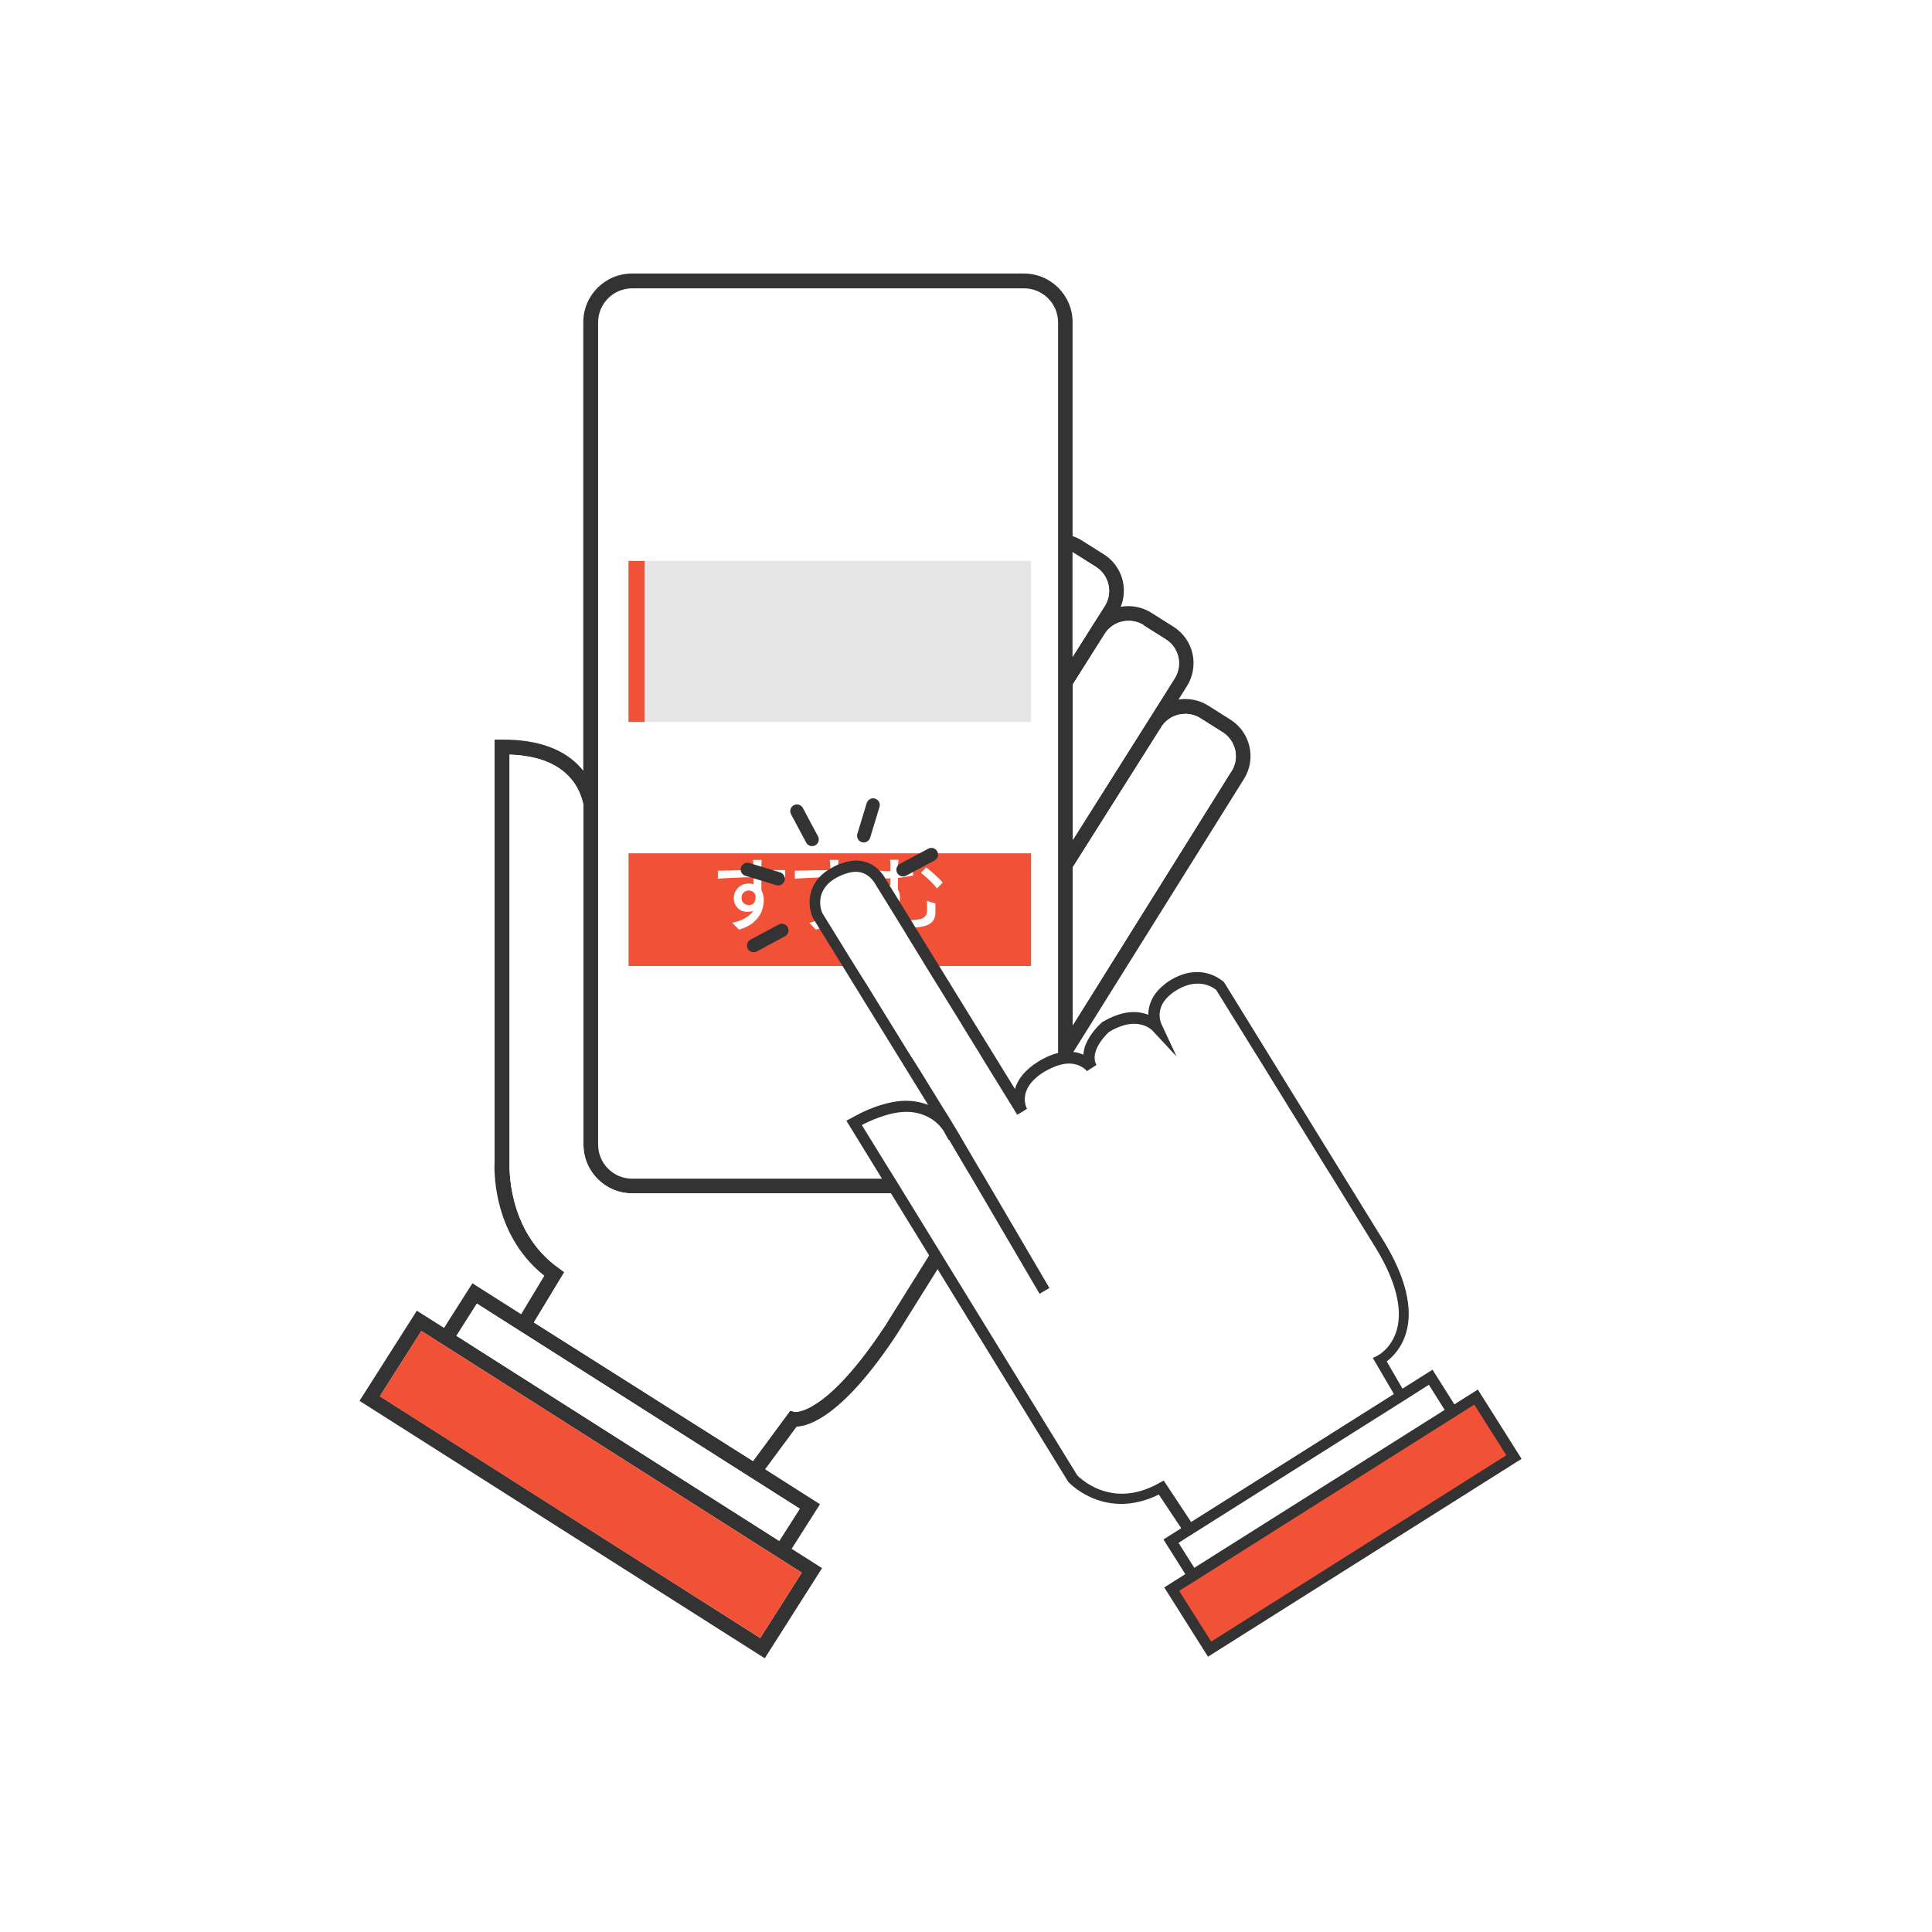
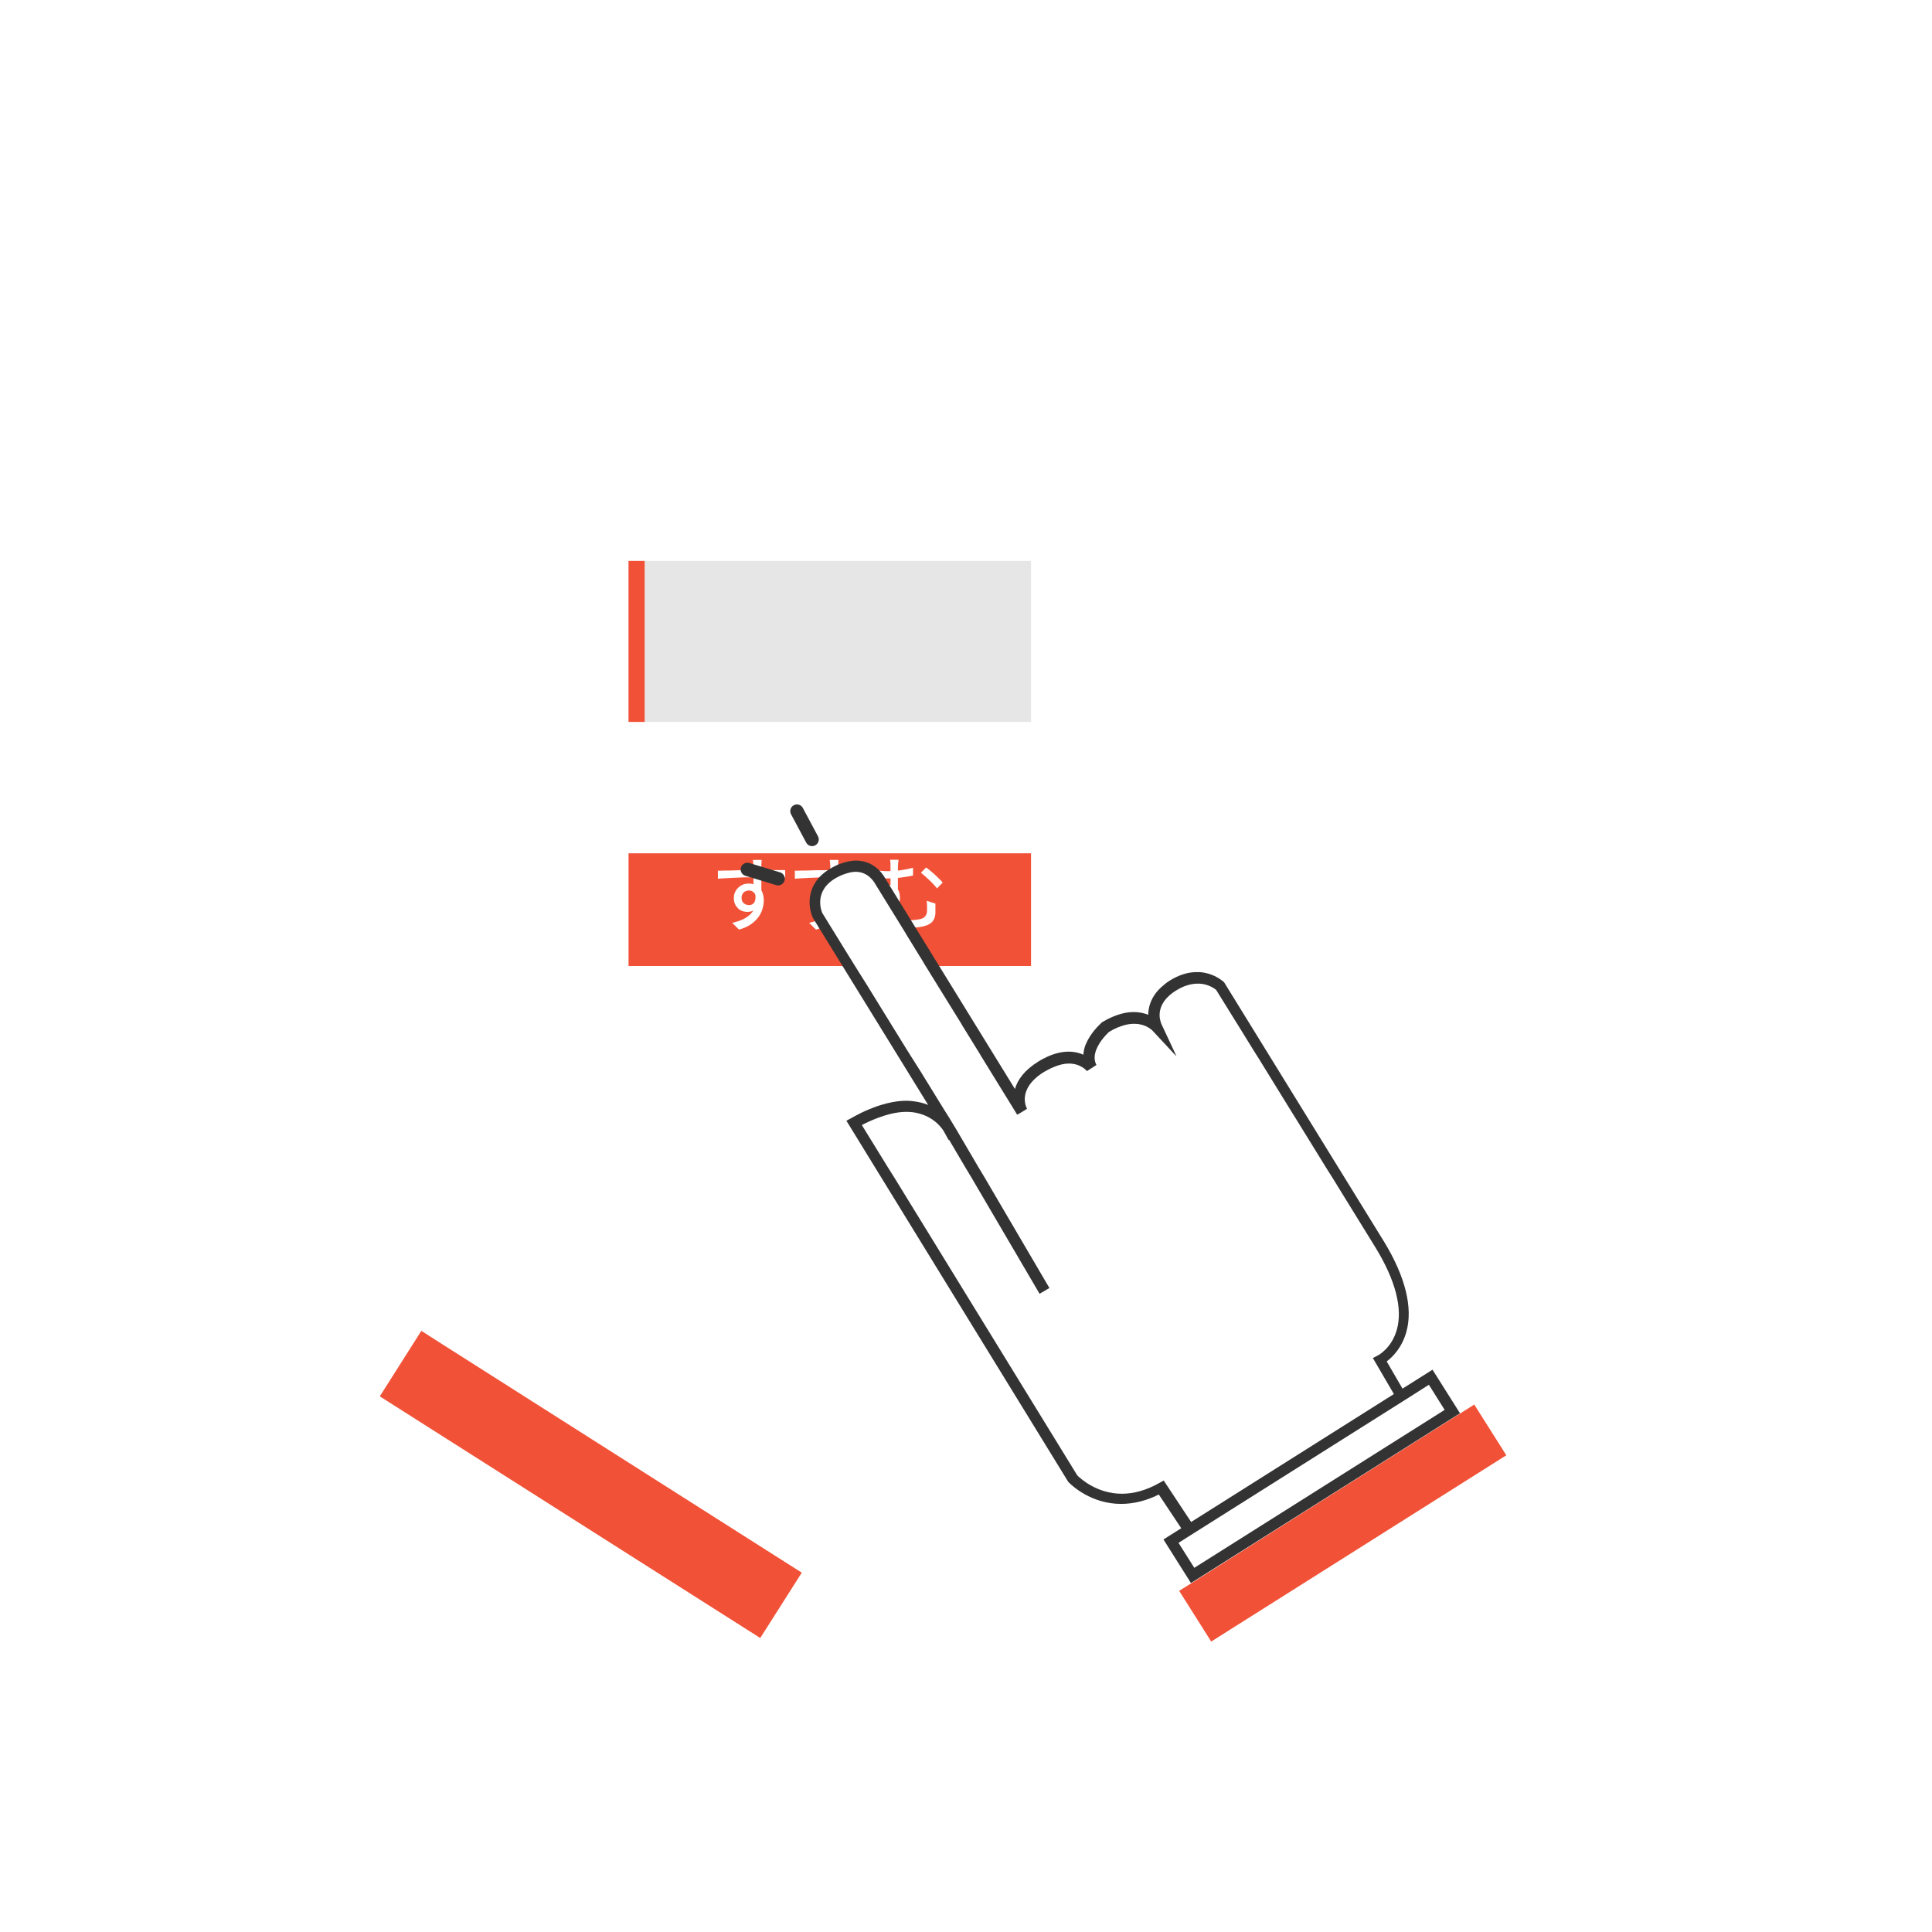
<svg xmlns="http://www.w3.org/2000/svg" id="_レイヤー_2" data-name="レイヤー 2" viewBox="0 0 120 120">
  <defs>
    <style>
      .cls-1 {
        fill: #e6e6e6;
      }

      .cls-2, .cls-3 {
        fill: #f15237;
      }

      .cls-4 {
        isolation: isolate;
      }

      .cls-3 {
        filter: url(#drop-shadow-1);
      }

      .cls-5 {
        fill: #fff;
      }

      .cls-6 {
        fill: none;
        stroke: #333;
        stroke-linecap: round;
        stroke-linejoin: round;
        stroke-width: .83px;
      }

      .cls-7 {
        fill: #333;
      }
    </style>
    <filter id="drop-shadow-1" x="39.04" y="52" width="25" height="8" filterUnits="userSpaceOnUse">
      <feOffset dx="0" dy="1" />
      <feGaussianBlur result="blur" stdDeviation="0" />
      <feFlood flood-color="#b2362d" flood-opacity="1" />
      <feComposite in2="blur" operator="in" />
      <feComposite in="SourceGraphic" />
    </filter>
  </defs>
  <g id="_下層7_インターネット投票の方法_説明" data-name="下層7_インターネット投票の方法・説明">
    <g>
      <circle class="cls-5" cx="60" cy="60" r="60" />
      <g>
        <path class="cls-5" d="M37.15,20.02c0-1.16.95-2.11,2.11-2.11h24.35c1.16,0,2.11.95,2.11,2.11v51.08c0,1.16-.95,2.11-2.11,2.11h-24.35c-1.16,0-2.11-.95-2.11-2.11V20.02Z" />
-         <path class="cls-7" d="M29.34,79.71l-1.76,2.77-1.69-1.07-3.56,5.6,25.17,15.99,3.56-5.6-1.89-1.2,1.76-2.77-3.41-2.17,1.96-2.65c.81-.03,2.92-.71,6.25-5.77l5.45-8.72h2.43c1.66,0,3.02-1.35,3.02-3.02v-5.7l10.63-17.01c.79-1.25.41-2.9-.83-3.69l-1.38-.87c-.55-.35-1.22-.48-1.85-.38l.52-.83c.38-.6.5-1.32.35-2.02-.16-.7-.58-1.29-1.18-1.67l-1.38-.87c-.57-.36-1.26-.49-1.9-.37.48-1.18.06-2.56-1.05-3.26l-1.38-.87c-.17-.11-.36-.19-.56-.26v-13.29c0-1.66-1.35-3.02-3.02-3.02h-24.35c-1.66,0-3.02,1.35-3.02,3.02v27.87s-.07-.1-.12-.15c-1.02-1.18-2.65-1.79-4.83-1.79h-.56s0,26.21,0,26.21c-.01.19-.26,4.43,3.09,7.09l-1.44,2.39-3.04-1.93ZM35.04,79.01l-.34-.25c-3.28-2.33-3.05-6.5-3.05-6.57v-25.32c1.72.06,2.99.55,3.78,1.46.46.52.69,1.12.81,1.66v21.11c0,1.66,1.35,3.02,3.02,3.02h20.85l-5.14,8.23c-3.36,5.09-5.22,5.35-5.59,5.35l-.3-.08-2.31,3.13-13.61-8.61,1.88-3.11ZM37.15,20.02c0-1.16.95-2.11,2.11-2.11h24.35c1.16,0,2.11.95,2.11,2.11v51.08c0,1.16-.95,2.11-2.11,2.11h-24.35c-1.16,0-2.11-.95-2.11-2.11V20.02ZM71.03,38.84l1.38.87c.4.25.67.64.78,1.1.1.46.02.93-.23,1.33l-.92,1.46h0s-5.4,8.56-5.4,8.56v-9.66l1.97-3.12c.32-.52.88-.82,1.49-.82.33,0,.66.09.94.27ZM76.48,47.91l-9.85,15.77v-9.81l5.5-8.71h0c.32-.52.88-.82,1.49-.82.33,0,.66.09.94.27l1.38.87c.82.52,1.07,1.61.55,2.43ZM68.62,37.64l-.8,1.26s0,0,0,0l-1.2,1.9v-6.5s.05.02.07.04l1.38.87c.82.52,1.07,1.61.55,2.43ZM23.59,86.73l2.58-4.06.92.58h0s21.59,13.72,21.59,13.72h0s1.12.71,1.12.71l-2.58,4.06-23.63-15.02ZM43.91,92.86l-15.56-9.89h0s1.27-2,1.27-2l20.05,12.74-1.27,2-4.49-2.86Z" />
        <path class="cls-5" d="M35.04,79.01l-.34-.25c-3.28-2.33-3.05-6.5-3.05-6.57v-25.32c1.72.06,2.99.55,3.78,1.46.46.52.69,1.12.81,1.66v21.11c0,1.66,1.35,3.02,3.02,3.02h20.85l-5.14,8.23c-3.36,5.09-5.22,5.35-5.59,5.35l-.3-.08-2.31,3.13-13.61-8.61,1.88-3.11Z" />
        <path class="cls-5" d="M71.03,38.84l1.38.87c.4.25.67.64.78,1.1.1.46.02.93-.23,1.33l-.92,1.46h0s-5.4,8.56-5.4,8.56v-9.66l1.97-3.12c.32-.52.88-.82,1.49-.82.33,0,.66.09.94.27Z" />
-         <path class="cls-5" d="M76.48,47.91l-9.85,15.77v-9.81l5.5-8.71h0c.32-.52.88-.82,1.49-.82.33,0,.66.09.94.27l1.38.87c.82.52,1.07,1.61.55,2.43Z" />
+         <path class="cls-5" d="M76.48,47.91l-9.85,15.77v-9.81l5.5-8.71c.32-.52.88-.82,1.49-.82.33,0,.66.09.94.27l1.38.87c.82.52,1.07,1.61.55,2.43Z" />
        <path class="cls-5" d="M68.62,37.64l-.8,1.26s0,0,0,0l-1.2,1.9v-6.5s.05.02.07.04l1.38.87c.82.52,1.07,1.61.55,2.43Z" />
        <polygon class="cls-2" points="23.59 86.73 26.17 82.66 27.09 83.25 27.09 83.25 48.68 96.97 48.68 96.97 49.8 97.68 47.22 101.74 23.59 86.73" />
        <polygon class="cls-5" points="43.91 92.86 28.35 82.97 28.35 82.97 29.62 80.97 49.68 93.71 48.4 95.71 43.91 92.86" />
      </g>
      <g>
        <g>
          <rect class="cls-3" x="39.04" y="52" width="25" height="7" />
          <g id="_動画でみる_ネット投票_" data-name="動画でみる ネット投票 ">
            <g class="cls-4">
              <path class="cls-5" d="M44.57,54.08c.14,0,.3,0,.48-.01.18,0,.37,0,.57-.01s.4-.01.6-.01c.2,0,.39,0,.57-.01.18,0,.34,0,.48,0h1.5v.47c-.15,0-.35-.01-.59-.02s-.55,0-.92,0c-.22,0-.45,0-.68,0s-.47,0-.7.02c-.24,0-.46.02-.68.03-.22.01-.42.02-.61.04v-.48ZM47.23,55.54c0,.25-.03.45-.1.61s-.16.28-.28.37c-.12.08-.26.12-.44.12-.1,0-.2-.02-.3-.05-.1-.04-.19-.09-.27-.17-.08-.08-.15-.17-.19-.27-.05-.11-.07-.23-.07-.37,0-.18.04-.33.13-.47.08-.13.2-.24.34-.32s.3-.11.46-.11c.21,0,.38.05.52.14.14.09.24.22.31.38.07.16.1.34.1.54,0,.16-.03.33-.08.51s-.13.34-.25.51c-.12.16-.27.31-.47.45s-.45.25-.74.33l-.42-.42c.22-.05.42-.11.6-.19.18-.08.33-.17.47-.29.13-.11.23-.25.3-.41.07-.16.11-.34.11-.55s-.04-.34-.13-.44c-.09-.09-.2-.13-.32-.13-.08,0-.15.02-.22.05-.07.04-.13.09-.17.16-.04.07-.06.16-.06.25,0,.14.04.25.14.33.09.08.2.12.32.12.1,0,.18-.03.25-.08.07-.06.12-.14.14-.26.03-.12.02-.27-.02-.45l.36.13ZM47.31,53.41s0,.05-.01.1c0,.05,0,.1-.01.15,0,.05,0,.09,0,.11,0,.06,0,.15,0,.26,0,.11,0,.23,0,.37s0,.27,0,.4c0,.13,0,.26,0,.38,0,.12,0,.22,0,.3l-.49-.2v-.23c0-.1,0-.21,0-.33,0-.12,0-.25,0-.37,0-.12,0-.24,0-.34,0-.1,0-.18,0-.24,0-.08-.01-.15-.02-.22,0-.07-.01-.12-.02-.14h.58Z" />
              <path class="cls-5" d="M49.35,54.08c.14,0,.3,0,.48-.01.18,0,.37,0,.57-.01s.4-.01.6-.01c.2,0,.39,0,.57-.01.18,0,.34,0,.48,0h1.5v.47c-.15,0-.35-.01-.59-.02s-.55,0-.92,0c-.22,0-.45,0-.68,0s-.47,0-.7.02c-.24,0-.46.02-.68.03-.22.01-.42.02-.61.04v-.48ZM52.01,55.54c0,.25-.03.45-.1.61s-.16.28-.28.37c-.12.08-.26.12-.44.12-.1,0-.2-.02-.3-.05-.1-.04-.19-.09-.27-.17-.08-.08-.15-.17-.19-.27-.05-.11-.07-.23-.07-.37,0-.18.04-.33.13-.47.08-.13.2-.24.34-.32s.3-.11.46-.11c.21,0,.38.05.52.14.14.09.24.22.31.38.07.16.1.34.1.54,0,.16-.03.33-.08.51s-.13.34-.25.51c-.12.16-.27.31-.47.45s-.45.25-.74.33l-.42-.42c.22-.05.42-.11.6-.19.18-.08.33-.17.47-.29.13-.11.23-.25.3-.41.07-.16.11-.34.11-.55s-.04-.34-.13-.44c-.09-.09-.2-.13-.32-.13-.08,0-.15.02-.22.05-.07.04-.13.09-.17.16-.04.07-.06.16-.06.25,0,.14.04.25.14.33.09.08.2.12.32.12.1,0,.18-.03.25-.08.07-.06.12-.14.14-.26.03-.12.02-.27-.02-.45l.36.13ZM52.08,53.41s0,.05-.01.1c0,.05,0,.1-.01.15,0,.05,0,.09,0,.11,0,.06,0,.15,0,.26,0,.11,0,.23,0,.37s0,.27,0,.4c0,.13,0,.26,0,.38,0,.12,0,.22,0,.3l-.49-.2v-.23c0-.1,0-.21,0-.33,0-.12,0-.25,0-.37,0-.12,0-.24,0-.34,0-.1,0-.18,0-.24,0-.08-.01-.15-.02-.22,0-.07-.01-.12-.02-.14h.58Z" />
              <path class="cls-5" d="M54.32,54.04c.14.02.28.04.42.05.13.01.26.02.39.02.24,0,.5-.02.77-.05.27-.04.54-.09.81-.16v.48c-.18.04-.37.07-.56.1-.19.03-.37.05-.54.06-.17.01-.32.02-.46.02-.11,0-.23,0-.37-.01s-.28-.02-.44-.04l-.03-.46ZM55.9,55.7c0,.13-.01.26-.04.39-.03.13-.08.25-.14.36-.07.11-.16.2-.27.26-.11.07-.25.1-.42.1-.11,0-.21-.03-.32-.08-.1-.06-.19-.14-.26-.27-.07-.12-.11-.28-.11-.48,0-.18.04-.35.11-.5.07-.15.17-.27.3-.37.13-.09.28-.14.46-.14.22,0,.39.07.51.21.12.14.17.31.17.52ZM55.08,56.34c.09,0,.17-.03.22-.09s.09-.14.12-.23c.02-.1.04-.19.04-.3,0-.11-.02-.2-.07-.26-.05-.06-.11-.09-.19-.09s-.15.02-.21.07c-.06.05-.11.12-.15.2s-.06.18-.06.3c0,.13.03.23.09.3.06.07.14.1.22.1ZM55.65,56.32s0,.08,0,.14c0,.06,0,.12,0,.18,0,.06,0,.12,0,.17,0,.06,0,.11.02.16.01.05.04.08.09.11.05.03.12.05.22.06.1.02.23.02.4.02.09,0,.19,0,.29-.01.1,0,.2-.02.29-.03.09-.01.17-.03.23-.04.13-.04.23-.1.29-.19.07-.08.1-.2.1-.35,0-.1,0-.19,0-.29,0-.09-.01-.19-.02-.3l.54.17c0,.07,0,.14,0,.2v.17c0,.05,0,.12,0,.19,0,.15-.03.28-.08.39s-.12.2-.21.27c-.1.07-.23.14-.4.18-.07.02-.17.04-.29.06s-.25.03-.39.03-.26.01-.38.01c-.21,0-.39-.01-.54-.03-.14-.02-.26-.05-.34-.09-.09-.04-.15-.09-.19-.14-.04-.06-.07-.11-.08-.18-.01-.06-.02-.13-.02-.21,0-.09,0-.18,0-.27,0-.09,0-.17,0-.24l.48-.16ZM55.81,53.4c0,.06-.01.14-.03.23,0,.09-.01.2-.01.31v1.52l-.46-.21v-.67c0-.13,0-.25,0-.37,0-.11,0-.2,0-.27,0-.12,0-.23,0-.32s-.02-.16-.03-.22h.55ZM57.53,53.89c.08.05.16.11.25.19.09.08.19.16.29.25.1.09.19.18.27.26.09.08.16.16.21.23l-.35.36c-.09-.11-.19-.23-.31-.35-.12-.12-.24-.24-.37-.35-.12-.11-.23-.2-.32-.27l.32-.33Z" />
            </g>
          </g>
        </g>
        <g>
          <polygon class="cls-1" points="39.04 34.84 39.04 34.84 64.04 34.84 64.04 44.84 39.04 44.84 39.04 34.84" />
          <polygon class="cls-2" points="39.04 34.84 39.04 34.84 40.04 34.84 40.04 44.84 39.04 44.84 39.04 34.84" />
        </g>
      </g>
      <g>
-         <rect class="cls-7" x="71.89" y="92.06" width="23.03" height="5.09" transform="translate(-37.61 59.1) rotate(-32.25)" />
        <polygon class="cls-2" points="75.23 101.96 73.24 98.81 73.96 98.36 73.96 98.36 80.24 94.39 91.57 87.24 93.56 90.39 75.23 101.96" />
        <path class="cls-7" d="M72.01,92.81c-.79.4-1.59.6-2.38.6-1.81,0-3-1.09-3.22-1.31l-.06-.06-13.78-22.43.63-.34c.33-.18.67-.33,1.06-.48.28-.11.56-.19.83-.26.45-.11.83-.16,1.18-.16.26,0,.51.03.77.08.1.02.2.04.29.07.11.03.22.07.32.11l-7.15-11.6-.02-.04c-.3-.66-.46-2.14,1.11-3.05.14-.08.27-.15.4-.21.1-.04.19-.08.29-.11.32-.11.62-.17.89-.17.3,0,.6.07.86.19.18.09.35.2.51.35.26.24.4.49.46.6l8.04,13.05c.16-.56.58-1.17,1.46-1.71.03-.02.06-.03.08-.05.1-.06.19-.11.28-.15.09-.05.18-.09.27-.13.44-.19.86-.28,1.24-.28s.68.08.92.19c0-.11.03-.22.05-.34.03-.12.06-.23.11-.33.27-.65.8-1.16.95-1.3l.05-.05.06-.03c.28-.17.58-.31.87-.41.36-.13.71-.19,1.04-.19s.62.06.9.17c0-.47.16-.94.47-1.35.09-.12.2-.24.31-.34.09-.08.19-.16.29-.25.09-.07.18-.13.29-.2.51-.31,1.03-.49,1.55-.51.03,0,.07,0,.12,0,.06,0,.12,0,.18,0,.14.01.24.03.34.05.57.12.94.4,1.08.51l.08.07,9.94,16.12c1.32,2.17,1.8,4.1,1.38,5.6-.28.99-.86,1.56-1.22,1.83l1.3,2.24-13.71,8.65-1.75-2.63Z" />
        <path class="cls-5" d="M66.9,91.62l-11.34-18.46-.22-.35-.22-.35-1.59-2.58c.34-.18.66-.32.98-.44.26-.1.51-.18.75-.24.35-.09.7-.14,1.02-.14.23,0,.44.02.63.06.08.02.16.04.24.06,1.04.3,1.47,1.08,1.49,1.12l.28.51.02-.03.99,1.68.21.35.21.35,4.22,7.2.61-.36-4.01-6.84-.21-.35-.21-.35-1.36-2.32h0s-.43-.71-.43-.71l-.34-.54-1.46-2.37-.24-.38-.24-.38-.11-.17-.15-.24-.15-.24-.87-1.41-.13-.21-1.46-2.37-.24-.38-.24-.38-.31-.5-.15-.24-.15-.24-1.64-2.66c-.03-.05-.6-1.35.83-2.18.12-.07.23-.12.34-.17.08-.04.16-.06.24-.09,0,0,0,0,0,0,.23-.08.45-.13.66-.13.22,0,.41.05.57.13.14.07.25.15.34.24.22.2.32.42.33.43l1.82,2.95.14.24.15.24.62,1.01.15.24.14.24,2.09,3.38.15.24.14.24.87,1.41.15.24.14.24,2.04,3.31.19.31s0,0,0,0l.05-.03.24-.14.32-.2s-.71-1.2,1.07-2.3c.03-.02.05-.03.08-.04.08-.05.16-.09.24-.13.08-.04.16-.08.24-.11.34-.15.67-.23.97-.23.74,0,1.11.45,1.12.47l.59-.38c-.09-.17-.12-.35-.11-.52,0-.08.02-.16.04-.24.02-.08.04-.16.08-.24.22-.53.68-.97.78-1.06.25-.15.5-.27.74-.35.28-.1.55-.15.81-.15.31,0,.55.07.73.15.24.11.37.24.38.24l1.09,1.17.22.24.21.22-.1-.22-.11-.24-.66-1.41-.07-.15s-.02-.04-.03-.09c-.02-.06-.04-.14-.06-.24-.04-.28-.02-.7.31-1.13.07-.09.14-.17.24-.26.07-.07.15-.13.24-.2.07-.05.15-.11.24-.16.42-.26.83-.39,1.22-.41.03,0,.06,0,.09,0,.05,0,.1,0,.15,0,.08,0,.16.02.24.03.42.09.69.29.77.36l1.09,1.76.15.24.15.24.87,1.41.15.24.24.38,1.99,3.23.15.24.15.24,1.87,3.03.22.35.22.35,2.67,4.33c1.22,2,1.67,3.75,1.3,5.06-.32,1.14-1.13,1.57-1.16,1.59l-.33.17,1.32,2.26-12.59,7.95-1.72-2.6-.29.16c-.78.44-1.56.66-2.31.66-1.56,0-2.58-.96-2.74-1.11Z" />
        <rect class="cls-7" x="71.59" y="90.1" width="19.76" height="3.2" transform="translate(-36.36 57.62) rotate(-32.25)" />
        <polygon class="cls-5" points="87.51 86.8 88.75 86.01 89.73 87.57 89.73 87.57 74.18 97.38 74.18 97.38 73.2 95.83 73.75 95.48 87.51 86.8" />
        <g>
          <line class="cls-6" x1="49.5" y1="50.38" x2="50.44" y2="52.14" />
          <line class="cls-6" x1="46.42" y1="54" x2="48.33" y2="54.58" />
-           <line class="cls-6" x1="46.81" y1="58.73" x2="48.56" y2="57.79" />
-           <line class="cls-6" x1="57.85" y1="53.08" x2="56.09" y2="54.02" />
-           <line class="cls-6" x1="54.23" y1="50" x2="53.65" y2="51.91" />
        </g>
      </g>
    </g>
  </g>
</svg>